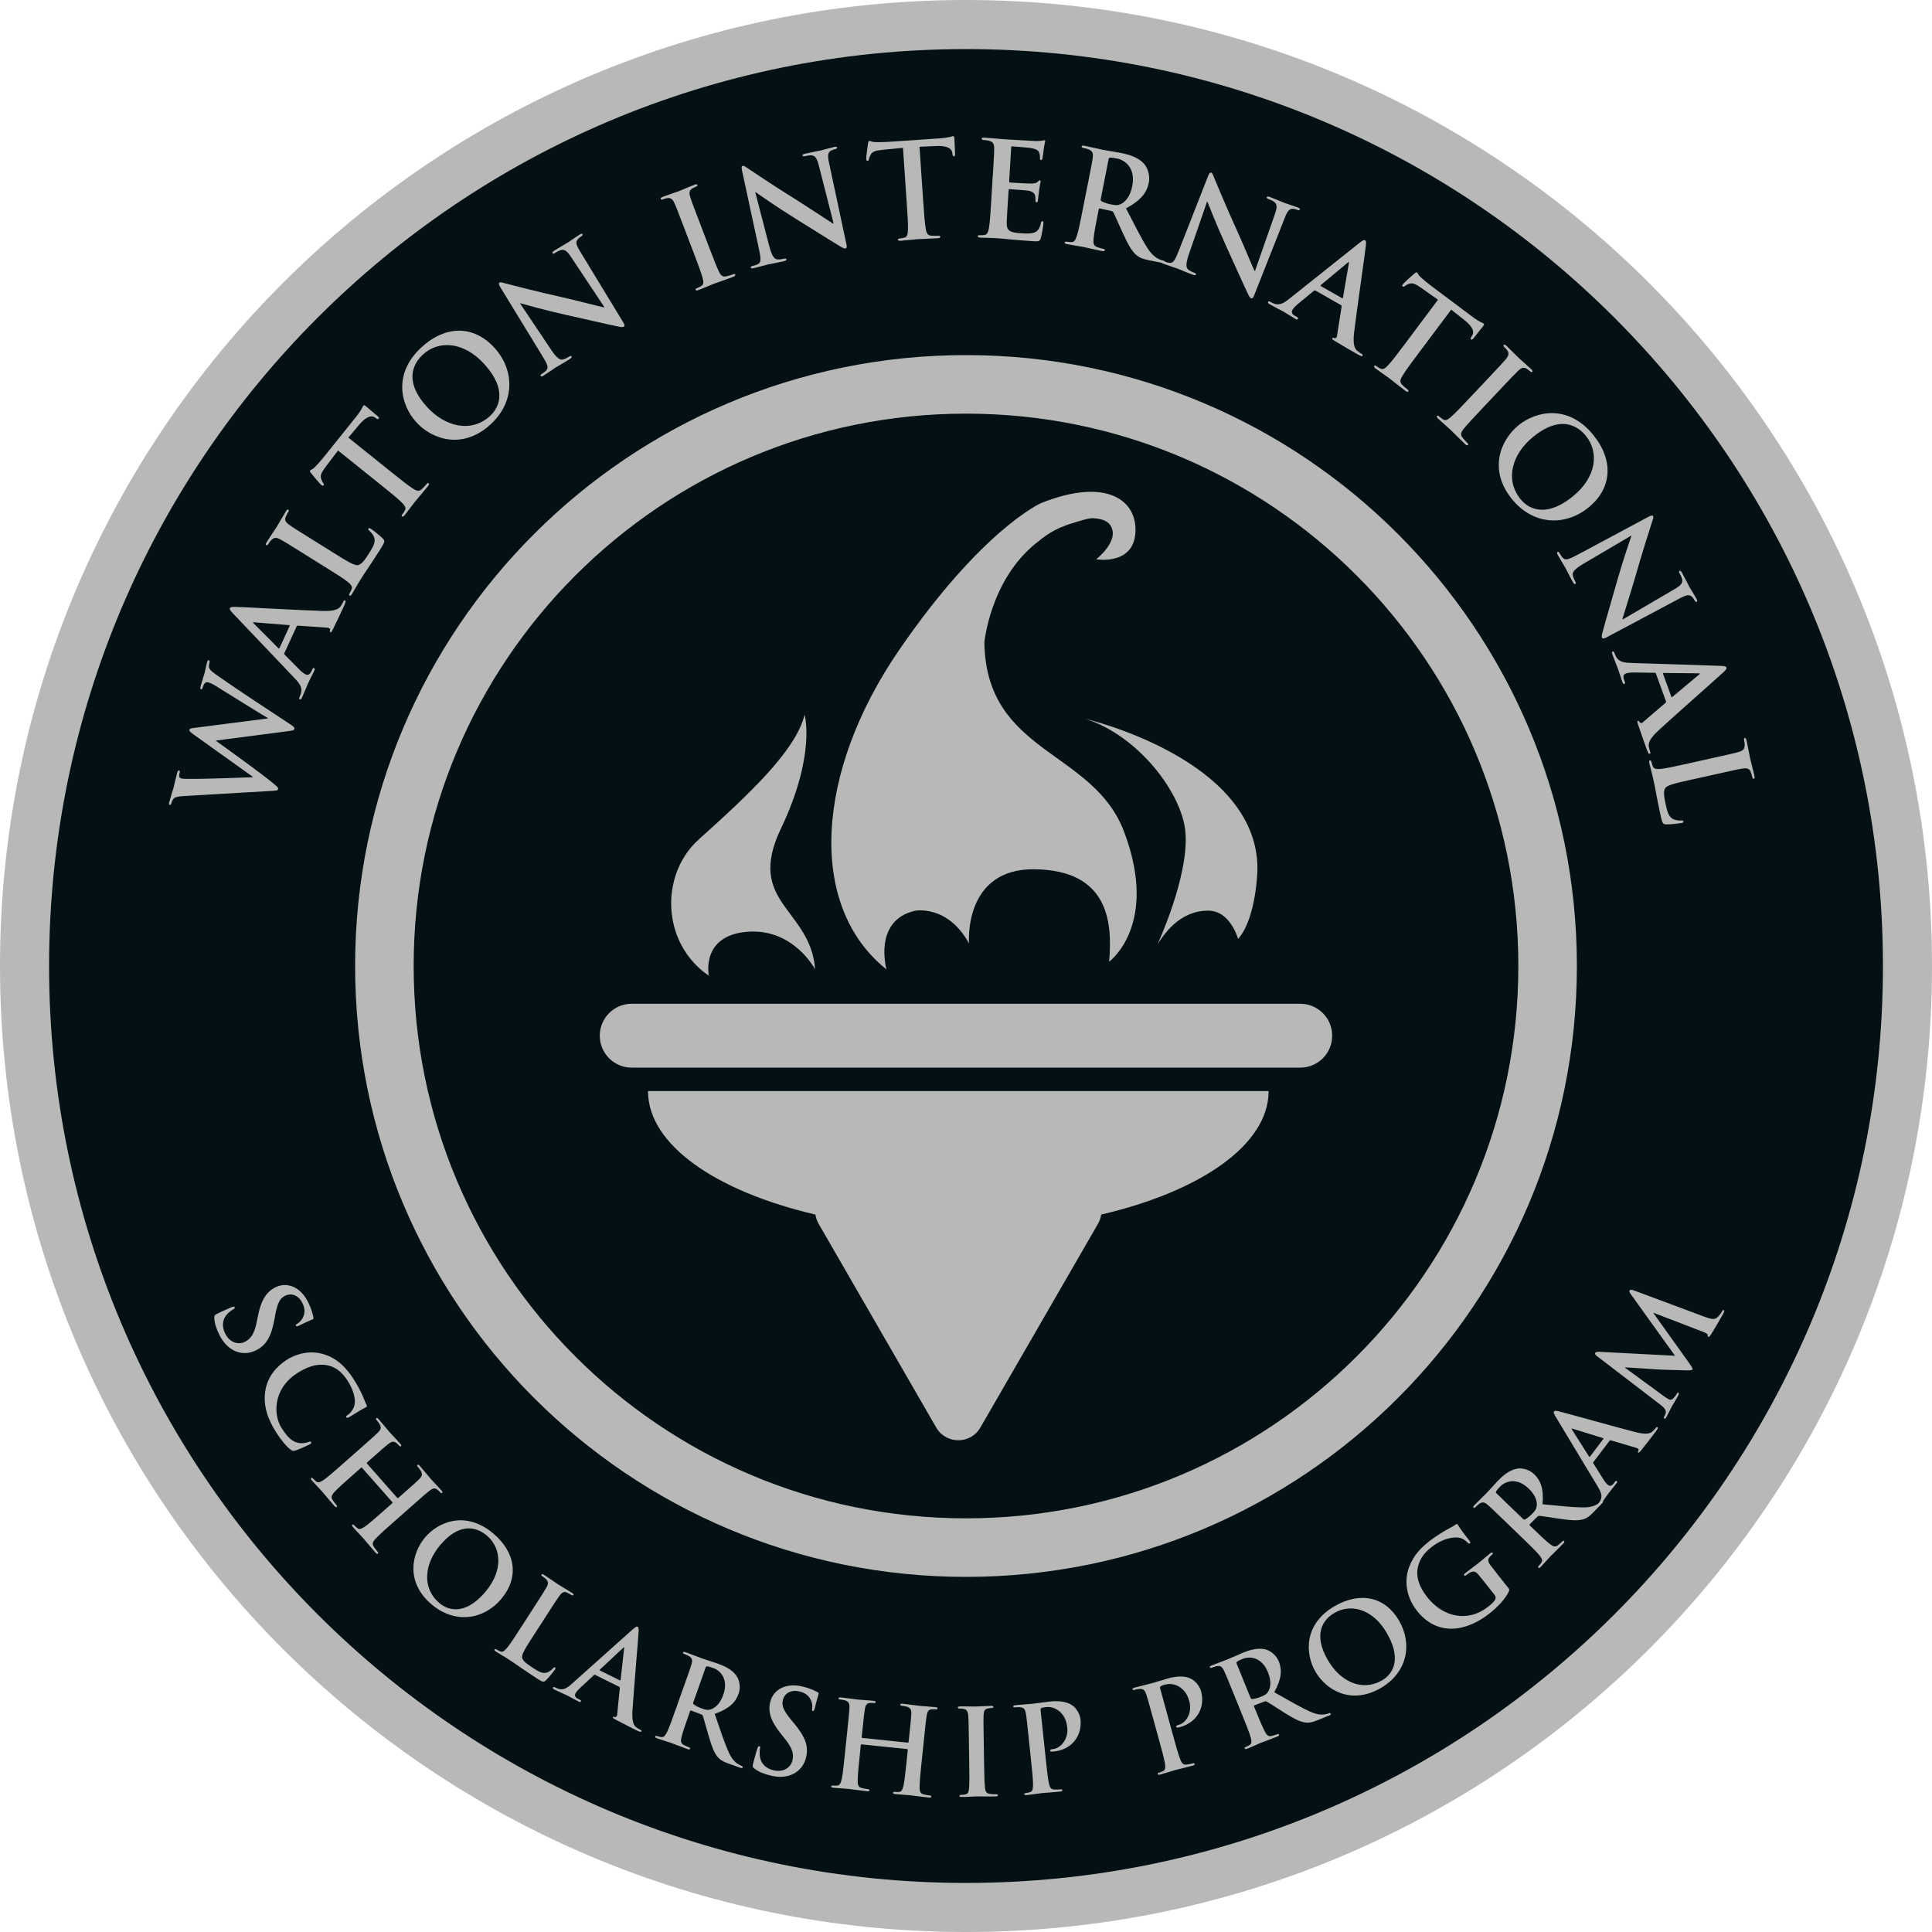
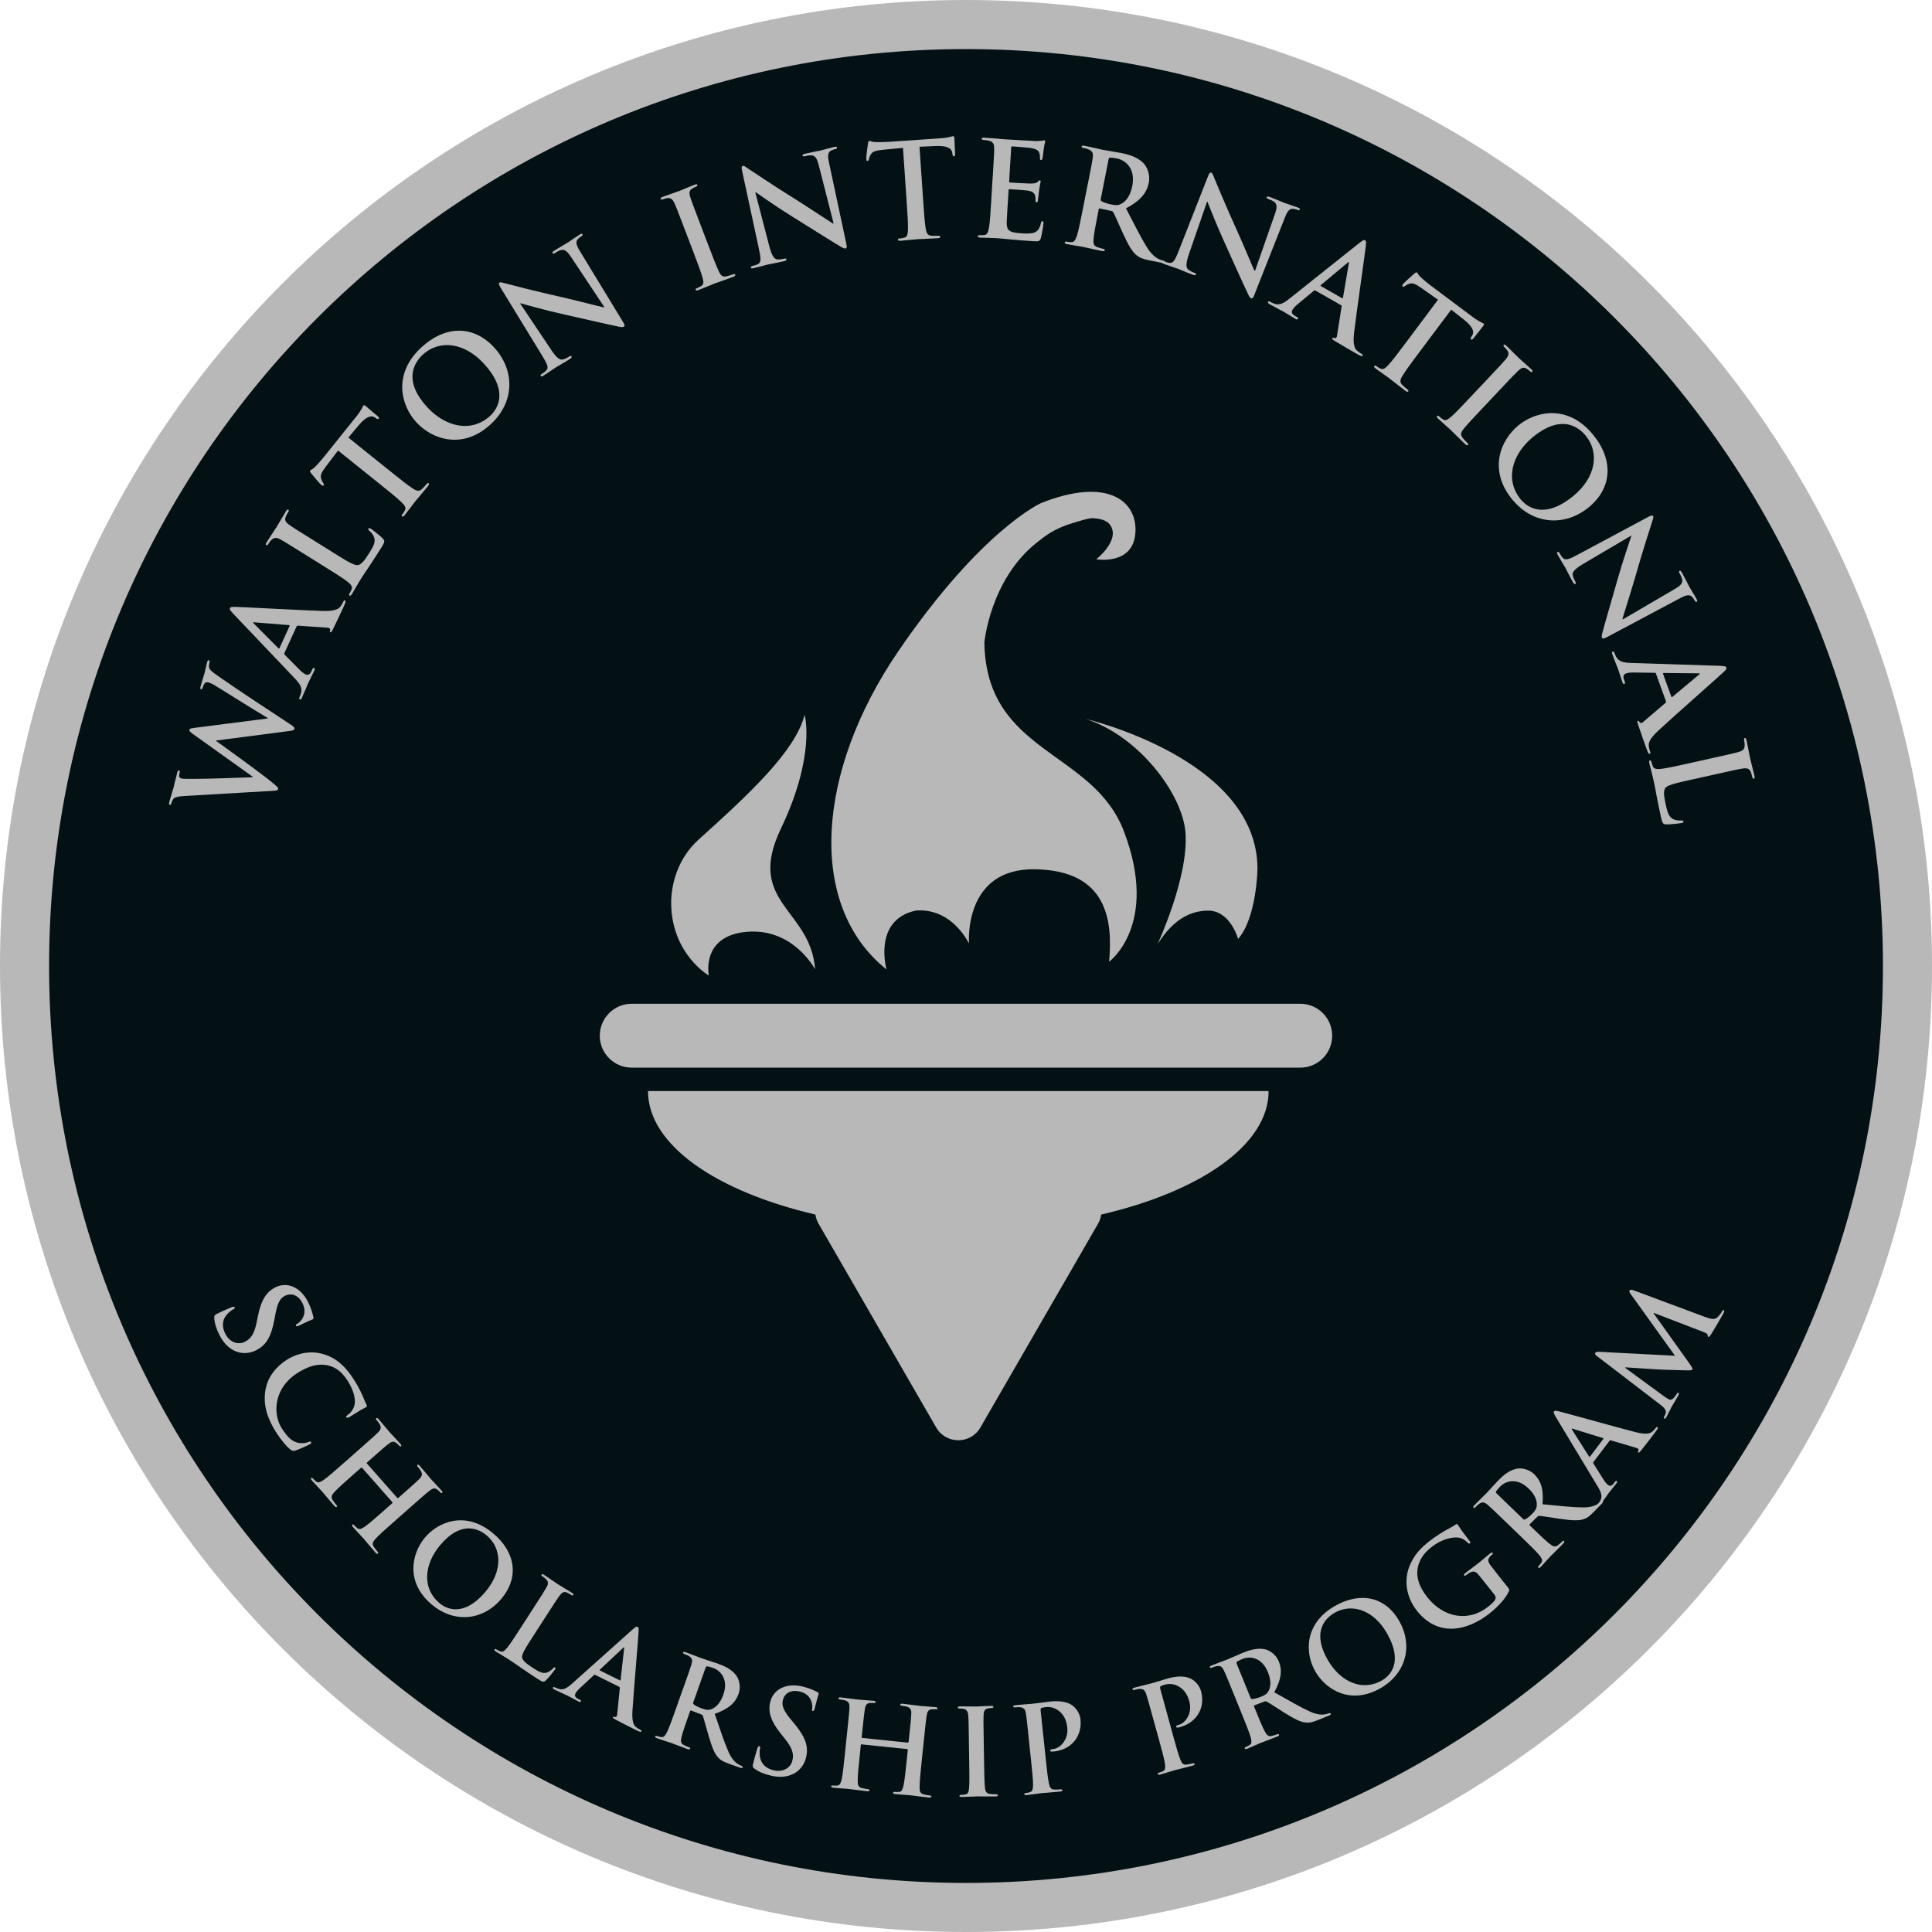
<svg xmlns="http://www.w3.org/2000/svg" width="99" height="99" viewBox="0 0 99 99" fill="none">
  <g clip-path="url(#clip0_694_22118)">
    <path d="M49.5 99C76.838 99 99 76.838 99 49.5C99 22.162 76.838 0 49.5 0C22.162 0 0 22.162 0 49.5C0 76.838 22.162 99 49.5 99Z" fill="#B8B8B8" />
    <path d="M49.5 96.486C75.45 96.486 96.486 75.45 96.486 49.5C96.486 23.551 75.45 2.515 49.5 2.515C23.551 2.515 2.515 23.551 2.515 49.5C2.515 75.45 23.551 96.486 49.5 96.486Z" fill="#031014" />
    <path d="M10.982 67.523C10.977 67.417 10.996 67.385 11.116 67.325C11.418 67.173 11.759 67.031 11.849 66.992C11.935 66.955 12.004 66.942 12.025 66.987C12.05 67.036 12.004 67.067 11.959 67.088C11.887 67.125 11.783 67.204 11.703 67.278C11.357 67.602 11.371 68.001 11.541 68.34C11.789 68.834 12.245 68.908 12.536 68.763C12.806 68.627 13.016 68.419 13.146 67.784L13.217 67.432C13.386 66.591 13.666 66.189 14.111 65.966C14.715 65.663 15.402 65.951 15.784 66.715C15.963 67.072 16.023 67.33 16.057 67.492C16.071 67.547 16.069 67.582 16.03 67.602C15.958 67.638 15.788 67.696 15.36 67.91C15.24 67.971 15.187 67.977 15.165 67.933C15.146 67.894 15.17 67.862 15.236 67.829C15.285 67.804 15.442 67.691 15.527 67.504C15.59 67.37 15.675 67.128 15.496 66.771C15.293 66.365 14.932 66.236 14.603 66.401C14.351 66.528 14.222 66.751 14.104 67.38L14.066 67.592C13.899 68.507 13.638 68.933 13.117 69.194C12.798 69.353 12.358 69.422 11.902 69.156C11.589 68.97 11.386 68.688 11.239 68.396C11.08 68.077 10.993 67.81 10.979 67.522L10.982 67.523Z" fill="#B8B8B8" />
    <path d="M13.587 71.315C13.7 70.522 14.187 70.011 14.686 69.685C15.036 69.457 15.713 69.168 16.488 69.366C17.07 69.514 17.595 69.868 18.096 70.634C18.303 70.953 18.408 71.157 18.532 71.414C18.633 71.626 18.695 71.821 18.781 71.986C18.812 72.046 18.801 72.083 18.77 72.103C18.729 72.13 18.657 72.155 18.47 72.263C18.294 72.363 18.014 72.553 17.905 72.61C17.825 72.655 17.777 72.671 17.746 72.625C17.719 72.584 17.753 72.547 17.825 72.499C17.981 72.39 18.117 72.206 18.167 71.989C18.236 71.702 18.113 71.21 17.803 70.737C17.511 70.29 17.206 70.07 16.852 69.979C16.262 69.828 15.71 70.05 15.211 70.376C13.988 71.176 13.989 72.503 14.44 73.193C14.74 73.65 14.973 73.895 15.344 73.945C15.499 73.969 15.691 73.937 15.798 73.897C15.891 73.858 15.917 73.856 15.944 73.897C15.968 73.933 15.938 73.967 15.898 73.994C15.837 74.034 15.349 74.264 15.141 74.328C15.037 74.36 14.998 74.356 14.904 74.292C14.687 74.14 14.395 73.773 14.181 73.443C13.721 72.739 13.488 72.047 13.588 71.314L13.587 71.315Z" fill="#B8B8B8" />
    <path d="M20.355 76.755C20.368 76.769 20.389 76.775 20.412 76.755L20.508 76.67C21.208 76.052 21.337 75.939 21.476 75.8C21.624 75.652 21.665 75.551 21.564 75.37C21.54 75.325 21.476 75.242 21.419 75.178C21.374 75.128 21.359 75.092 21.392 75.063C21.424 75.034 21.462 75.059 21.518 75.124C21.738 75.373 21.98 75.676 22.09 75.8C22.188 75.91 22.457 76.189 22.615 76.368C22.672 76.432 22.692 76.473 22.659 76.501C22.627 76.529 22.594 76.51 22.545 76.454C22.512 76.418 22.471 76.38 22.413 76.333C22.281 76.229 22.17 76.261 22.001 76.394C21.846 76.514 21.716 76.629 21.017 77.246L20.206 77.961C19.782 78.335 19.419 78.656 19.241 78.853C19.124 78.981 19.047 79.098 19.151 79.252C19.198 79.325 19.279 79.434 19.34 79.503C19.385 79.553 19.391 79.588 19.367 79.609C19.335 79.638 19.289 79.613 19.24 79.559C18.975 79.26 18.733 78.957 18.619 78.828C18.525 78.723 18.256 78.445 18.098 78.264C18.041 78.2 18.026 78.155 18.059 78.126C18.081 78.106 18.111 78.113 18.16 78.168C18.222 78.237 18.279 78.284 18.325 78.317C18.425 78.394 18.547 78.327 18.696 78.227C18.91 78.079 19.273 77.758 19.697 77.384L20.102 77.027C20.121 77.011 20.117 76.99 20.106 76.975L18.554 75.215C18.541 75.201 18.525 75.191 18.501 75.211L18.096 75.568C17.673 75.942 17.309 76.263 17.131 76.461C17.015 76.588 16.938 76.705 17.041 76.859C17.089 76.932 17.169 77.041 17.23 77.11C17.276 77.16 17.282 77.196 17.258 77.216C17.225 77.245 17.179 77.22 17.13 77.165C16.866 76.865 16.624 76.563 16.51 76.434C16.416 76.328 16.146 76.051 15.984 75.867C15.932 75.806 15.917 75.762 15.949 75.734C15.972 75.713 16.002 75.72 16.051 75.775C16.112 75.844 16.17 75.891 16.215 75.924C16.314 75.999 16.437 75.934 16.586 75.834C16.8 75.686 17.164 75.365 17.588 74.992L18.399 74.277C19.098 73.659 19.227 73.546 19.366 73.407C19.514 73.259 19.555 73.158 19.454 72.977C19.43 72.932 19.366 72.849 19.31 72.785C19.265 72.735 19.25 72.699 19.282 72.67C19.315 72.641 19.352 72.666 19.409 72.73C19.628 72.978 19.87 73.282 19.98 73.406C20.078 73.516 20.348 73.794 20.506 73.974C20.562 74.038 20.582 74.079 20.55 74.107C20.517 74.134 20.483 74.115 20.436 74.06C20.403 74.024 20.361 73.986 20.304 73.939C20.171 73.835 20.061 73.867 19.892 74C19.736 74.12 19.607 74.234 18.907 74.852L18.811 74.938C18.788 74.958 18.791 74.98 18.803 74.994L20.355 76.754V76.755Z" fill="#B8B8B8" />
    <path d="M21.774 78.789C22.449 77.983 23.851 77.386 25.265 78.569C26.439 79.55 26.598 80.844 25.695 81.923C24.793 83.002 23.326 83.225 22.129 82.224C20.777 81.093 21.078 79.623 21.774 78.788V78.789ZM24.891 81.546C25.773 80.49 25.713 79.327 24.939 78.68C24.398 78.226 23.528 78.012 22.547 79.186C21.727 80.167 21.619 81.398 22.524 82.153C22.854 82.429 23.751 82.907 24.891 81.546Z" fill="#B8B8B8" />
    <path d="M27.363 83.772C26.937 84.432 26.708 84.788 26.757 84.951C26.794 85.085 26.906 85.208 27.308 85.468C27.581 85.644 27.787 85.769 28.005 85.712C28.11 85.684 28.266 85.581 28.339 85.489C28.374 85.446 28.404 85.421 28.445 85.448C28.482 85.471 28.47 85.5 28.43 85.562C28.394 85.618 28.108 85.983 27.97 86.106C27.866 86.2 27.823 86.209 27.555 86.035C27.183 85.796 26.922 85.612 26.693 85.458C26.467 85.297 26.284 85.173 26.073 85.037C26.017 85 25.903 84.926 25.776 84.852C25.657 84.776 25.517 84.699 25.414 84.633C25.346 84.589 25.322 84.551 25.344 84.515C25.36 84.489 25.392 84.487 25.453 84.528C25.531 84.578 25.6 84.606 25.652 84.627C25.769 84.673 25.868 84.575 25.985 84.439C26.15 84.238 26.413 83.831 26.719 83.356L27.305 82.447C27.811 81.662 27.904 81.518 28 81.346C28.103 81.165 28.116 81.055 27.968 80.909C27.933 80.872 27.875 80.827 27.807 80.783C27.751 80.747 27.726 80.717 27.75 80.681C27.773 80.644 27.816 80.658 27.892 80.708C28.136 80.865 28.45 81.089 28.589 81.18C28.713 81.26 29.099 81.487 29.301 81.616C29.374 81.662 29.403 81.696 29.38 81.732C29.356 81.769 29.319 81.759 29.257 81.719C29.201 81.682 29.114 81.635 29.046 81.605C28.889 81.54 28.791 81.602 28.665 81.776C28.548 81.934 28.454 82.079 27.949 82.864L27.363 83.773V83.772Z" fill="#B8B8B8" />
    <path d="M30.499 85.821C30.471 85.808 30.455 85.814 30.427 85.841L29.739 86.481C29.616 86.591 29.522 86.709 29.489 86.775C29.441 86.874 29.454 86.971 29.625 87.055L29.708 87.096C29.774 87.129 29.784 87.147 29.768 87.181C29.747 87.225 29.708 87.22 29.648 87.19C29.472 87.102 29.243 86.968 29.072 86.884C29.012 86.854 28.701 86.72 28.415 86.578C28.344 86.543 28.316 86.516 28.338 86.472C28.354 86.439 28.381 86.439 28.425 86.461C28.476 86.486 28.554 86.518 28.601 86.534C28.87 86.627 29.067 86.492 29.314 86.271L32.41 83.502C32.556 83.376 32.618 83.332 32.673 83.359C32.722 83.385 32.731 83.45 32.724 83.604C32.706 83.972 32.472 86.654 32.408 87.664C32.371 88.263 32.492 88.418 32.594 88.504C32.668 88.561 32.749 88.608 32.815 88.64C32.859 88.662 32.884 88.682 32.865 88.719C32.844 88.763 32.789 88.749 32.584 88.649C32.386 88.55 31.985 88.351 31.55 88.121C31.454 88.066 31.389 88.034 31.407 87.996C31.424 87.963 31.451 87.963 31.509 87.985C31.553 87.992 31.615 87.962 31.622 87.883L31.761 86.498C31.763 86.466 31.752 86.445 31.724 86.433L30.497 85.824L30.499 85.821ZM31.757 86.103C31.785 86.117 31.798 86.103 31.801 86.085L31.98 84.48C31.985 84.455 31.994 84.425 31.978 84.417C31.961 84.41 31.936 84.431 31.92 84.45L30.742 85.552C30.726 85.571 30.723 85.591 30.744 85.601L31.757 86.103Z" fill="#B8B8B8" />
    <path d="M35.01 86.51C35.322 85.631 35.379 85.469 35.434 85.278C35.491 85.078 35.479 84.969 35.302 84.86C35.259 84.832 35.163 84.791 35.083 84.762C35.019 84.739 34.989 84.716 35.002 84.675C35.016 84.635 35.061 84.638 35.148 84.669C35.455 84.778 35.813 84.925 35.935 84.968C36.132 85.038 36.578 85.176 36.757 85.238C37.122 85.367 37.498 85.539 37.734 85.865C37.857 86.033 37.984 86.41 37.847 86.798C37.695 87.226 37.377 87.556 36.623 87.824C36.909 88.655 37.126 89.312 37.34 89.792C37.546 90.243 37.769 90.368 37.849 90.415C37.909 90.449 37.958 90.474 38.005 90.49C38.051 90.507 38.067 90.532 38.057 90.562C38.041 90.608 37.996 90.606 37.927 90.581L37.377 90.386C37.052 90.271 36.918 90.191 36.796 90.057C36.594 89.835 36.47 89.485 36.305 88.925C36.186 88.525 36.059 88.036 36.014 87.923C35.998 87.878 35.965 87.861 35.924 87.846L35.424 87.655C35.395 87.645 35.373 87.65 35.361 87.685L35.332 87.766C35.142 88.305 34.98 88.762 34.922 89.016C34.88 89.191 34.87 89.33 35.035 89.415C35.118 89.457 35.241 89.514 35.311 89.539C35.357 89.555 35.373 89.58 35.363 89.61C35.35 89.65 35.302 89.654 35.227 89.627C34.891 89.508 34.468 89.338 34.382 89.308C34.272 89.269 33.901 89.158 33.67 89.075C33.595 89.049 33.56 89.017 33.575 88.976C33.585 88.947 33.615 88.939 33.684 88.962C33.77 88.994 33.844 89.006 33.901 89.013C34.025 89.03 34.099 88.913 34.181 88.753C34.297 88.52 34.458 88.062 34.646 87.53L35.007 86.51H35.01ZM35.531 87.21C35.509 87.274 35.513 87.302 35.546 87.333C35.654 87.417 35.821 87.496 35.966 87.547C36.198 87.629 36.281 87.632 36.413 87.595C36.632 87.528 36.894 87.322 37.062 86.848C37.353 86.025 36.893 85.596 36.552 85.474C36.406 85.422 36.301 85.391 36.237 85.389C36.192 85.386 36.173 85.405 36.157 85.451L35.534 87.211L35.531 87.21Z" fill="#B8B8B8" />
    <path d="M38.652 90.621C38.567 90.557 38.556 90.522 38.587 90.392C38.665 90.063 38.773 89.71 38.802 89.616C38.829 89.528 38.862 89.465 38.909 89.477C38.963 89.489 38.957 89.544 38.946 89.592C38.927 89.67 38.922 89.801 38.928 89.909C38.956 90.383 39.27 90.627 39.641 90.714C40.179 90.84 40.529 90.537 40.603 90.221C40.672 89.928 40.647 89.632 40.242 89.127L40.017 88.847C39.481 88.178 39.352 87.707 39.466 87.223C39.62 86.565 40.282 86.222 41.113 86.418C41.502 86.51 41.739 86.629 41.884 86.706C41.935 86.731 41.96 86.757 41.95 86.798C41.932 86.876 41.868 87.043 41.757 87.51C41.726 87.641 41.697 87.685 41.65 87.674C41.608 87.664 41.598 87.624 41.616 87.552C41.628 87.499 41.642 87.307 41.553 87.121C41.49 86.987 41.359 86.766 40.97 86.675C40.528 86.571 40.198 86.765 40.114 87.124C40.049 87.398 40.138 87.64 40.545 88.134L40.683 88.299C41.279 89.014 41.439 89.487 41.305 90.054C41.223 90.402 40.995 90.783 40.499 90.963C40.155 91.085 39.807 91.06 39.491 90.984C39.144 90.903 38.886 90.798 38.655 90.624L38.652 90.621Z" fill="#B8B8B8" />
    <path d="M46.519 89.293C46.538 89.294 46.557 89.284 46.56 89.254L46.574 89.126C46.671 88.198 46.688 88.027 46.696 87.83C46.705 87.621 46.666 87.518 46.469 87.454C46.421 87.437 46.319 87.421 46.232 87.412C46.164 87.404 46.129 87.389 46.134 87.347C46.139 87.304 46.183 87.296 46.269 87.305C46.598 87.339 46.982 87.398 47.146 87.414C47.293 87.429 47.679 87.451 47.918 87.476C48.003 87.484 48.045 87.501 48.041 87.543C48.036 87.586 47.998 87.595 47.926 87.587C47.877 87.582 47.822 87.582 47.746 87.587C47.578 87.601 47.518 87.7 47.484 87.912C47.452 88.106 47.434 88.277 47.338 89.205L47.226 90.281C47.169 90.843 47.118 91.325 47.122 91.592C47.122 91.765 47.146 91.903 47.326 91.947C47.41 91.968 47.543 91.994 47.635 92.003C47.702 92.01 47.73 92.032 47.727 92.062C47.722 92.105 47.672 92.118 47.598 92.111C47.201 92.07 46.819 92.012 46.647 91.994C46.507 91.979 46.119 91.958 45.881 91.934C45.796 91.925 45.755 91.903 45.76 91.86C45.763 91.83 45.79 91.814 45.862 91.822C45.954 91.832 46.029 91.826 46.084 91.82C46.209 91.809 46.253 91.677 46.296 91.503C46.354 91.25 46.403 90.767 46.462 90.204L46.517 89.667C46.519 89.642 46.502 89.628 46.484 89.627L44.15 89.386C44.131 89.383 44.112 89.388 44.11 89.418L44.055 89.956C43.997 90.518 43.947 91 43.951 91.267C43.951 91.44 43.975 91.578 44.155 91.622C44.239 91.644 44.372 91.67 44.465 91.679C44.532 91.686 44.56 91.707 44.557 91.737C44.552 91.78 44.502 91.794 44.43 91.786C44.032 91.745 43.65 91.687 43.478 91.67C43.338 91.655 42.95 91.633 42.706 91.608C42.627 91.6 42.586 91.577 42.591 91.534C42.593 91.504 42.62 91.488 42.694 91.496C42.785 91.506 42.86 91.501 42.917 91.494C43.041 91.483 43.086 91.351 43.129 91.177C43.186 90.924 43.235 90.441 43.294 89.879L43.406 88.803C43.501 87.874 43.52 87.704 43.527 87.507C43.536 87.298 43.497 87.195 43.3 87.131C43.253 87.113 43.15 87.097 43.063 87.088C42.996 87.082 42.961 87.066 42.965 87.023C42.971 86.981 43.014 86.973 43.1 86.982C43.429 87.016 43.813 87.075 43.977 87.091C44.124 87.106 44.51 87.127 44.749 87.152C44.834 87.161 44.876 87.177 44.872 87.22C44.867 87.263 44.83 87.271 44.757 87.264C44.708 87.259 44.653 87.259 44.578 87.264C44.41 87.278 44.349 87.377 44.316 87.588C44.283 87.783 44.265 87.953 44.169 88.882L44.155 89.01C44.151 89.04 44.169 89.055 44.188 89.056L46.522 89.297L46.519 89.293Z" fill="#B8B8B8" />
    <path d="M49.649 89.216C49.634 88.282 49.632 88.11 49.615 87.913C49.6 87.705 49.536 87.601 49.401 87.572C49.333 87.555 49.253 87.55 49.179 87.551C49.118 87.551 49.08 87.541 49.08 87.491C49.08 87.454 49.129 87.441 49.227 87.439C49.46 87.436 49.847 87.448 50.025 87.445C50.178 87.442 50.54 87.418 50.773 87.413C50.854 87.412 50.903 87.423 50.904 87.461C50.904 87.51 50.867 87.522 50.806 87.523C50.745 87.523 50.696 87.531 50.622 87.545C50.456 87.579 50.409 87.684 50.4 87.898C50.391 88.095 50.394 88.267 50.409 89.201L50.426 90.281C50.436 90.876 50.444 91.362 50.473 91.626C50.494 91.792 50.539 91.902 50.723 91.923C50.81 91.934 50.945 91.945 51.037 91.943C51.105 91.943 51.136 91.96 51.136 91.991C51.136 92.034 51.088 92.054 51.02 92.054C50.616 92.06 50.228 92.049 50.062 92.051C49.92 92.054 49.534 92.077 49.288 92.082C49.208 92.082 49.165 92.066 49.164 92.023C49.164 91.993 49.188 91.975 49.262 91.973C49.353 91.972 49.427 91.958 49.482 91.946C49.605 91.919 49.64 91.814 49.655 91.636C49.682 91.378 49.674 90.893 49.664 90.296L49.647 89.216H49.649Z" fill="#B8B8B8" />
    <path d="M52.718 89.097C52.62 88.168 52.602 87.997 52.568 87.803C52.535 87.596 52.476 87.505 52.269 87.482C52.219 87.475 52.115 87.48 52.028 87.488C51.961 87.496 51.923 87.487 51.918 87.445C51.913 87.402 51.954 87.386 52.047 87.376C52.37 87.342 52.758 87.319 52.928 87.302C53.179 87.275 53.531 87.219 53.812 87.189C54.575 87.109 54.877 87.335 54.985 87.417C55.133 87.531 55.334 87.788 55.367 88.111C55.459 88.979 54.889 89.657 54.021 89.748C53.991 89.752 53.923 89.758 53.892 89.756C53.861 89.753 53.818 89.751 53.813 89.708C53.808 89.659 53.848 89.637 53.977 89.623C54.32 89.587 54.756 89.152 54.689 88.529C54.668 88.327 54.607 87.92 54.232 87.65C53.991 87.472 53.737 87.462 53.596 87.476C53.505 87.486 53.413 87.501 53.361 87.526C53.332 87.541 53.317 87.58 53.324 87.648L53.583 90.092C53.641 90.653 53.693 91.136 53.751 91.395C53.787 91.565 53.838 91.695 54.024 91.7C54.11 91.704 54.246 91.7 54.338 91.691C54.406 91.684 54.437 91.699 54.441 91.73C54.446 91.773 54.398 91.797 54.331 91.803C53.927 91.846 53.541 91.868 53.382 91.884C53.242 91.899 52.858 91.958 52.614 91.983C52.535 91.992 52.489 91.978 52.484 91.936C52.481 91.906 52.503 91.884 52.577 91.877C52.669 91.867 52.741 91.847 52.794 91.829C52.913 91.792 52.929 91.654 52.936 91.474C52.94 91.215 52.888 90.732 52.829 90.17L52.715 89.094L52.718 89.097Z" fill="#B8B8B8" />
    <path d="M59.089 88.063C58.842 87.163 58.796 86.997 58.732 86.811C58.664 86.613 58.592 86.531 58.385 86.544C58.334 86.544 58.232 86.566 58.149 86.59C58.084 86.608 58.045 86.606 58.034 86.564C58.022 86.522 58.06 86.499 58.149 86.475C58.462 86.388 58.841 86.304 59.006 86.258C59.25 86.191 59.588 86.079 59.86 86.003C60.601 85.8 60.935 85.976 61.055 86.038C61.219 86.127 61.458 86.348 61.545 86.662C61.775 87.502 61.323 88.263 60.482 88.495C60.452 88.504 60.386 88.522 60.356 88.524C60.325 88.527 60.282 88.532 60.271 88.49C60.259 88.443 60.295 88.414 60.419 88.38C60.751 88.288 61.11 87.788 60.944 87.184C60.89 86.989 60.764 86.597 60.35 86.392C60.083 86.255 59.831 86.287 59.695 86.324C59.606 86.348 59.519 86.379 59.47 86.412C59.444 86.432 59.436 86.472 59.454 86.537L60.104 88.906C60.254 89.452 60.383 89.919 60.483 90.165C60.546 90.325 60.617 90.447 60.801 90.421C60.888 90.409 61.021 90.386 61.11 90.362C61.175 90.344 61.209 90.353 61.218 90.383C61.229 90.424 61.186 90.456 61.121 90.473C60.73 90.581 60.353 90.665 60.198 90.708C60.062 90.745 59.694 90.866 59.458 90.931C59.381 90.952 59.335 90.946 59.324 90.904C59.315 90.874 59.334 90.851 59.405 90.831C59.494 90.807 59.562 90.775 59.612 90.748C59.723 90.691 59.717 90.553 59.695 90.376C59.656 90.119 59.528 89.651 59.377 89.106L59.09 88.064L59.089 88.063Z" fill="#B8B8B8" />
    <path d="M63.219 86.804C62.868 85.939 62.803 85.78 62.718 85.602C62.628 85.412 62.545 85.341 62.342 85.377C62.292 85.385 62.193 85.419 62.112 85.45C62.05 85.475 62.011 85.478 61.995 85.439C61.978 85.399 62.013 85.371 62.099 85.337C62.401 85.214 62.766 85.087 62.885 85.038C63.078 84.959 63.504 84.767 63.679 84.694C64.038 84.549 64.433 84.428 64.826 84.514C65.029 84.558 65.375 84.754 65.529 85.137C65.7 85.558 65.681 86.017 65.296 86.716C66.061 87.147 66.66 87.495 67.139 87.711C67.591 87.912 67.841 87.857 67.934 87.839C68.001 87.825 68.054 87.81 68.1 87.792C68.147 87.773 68.175 87.782 68.187 87.809C68.206 87.854 68.171 87.882 68.102 87.909L67.561 88.129C67.243 88.258 67.089 88.288 66.908 88.268C66.61 88.237 66.285 88.057 65.789 87.748C65.434 87.527 65.016 87.246 64.906 87.191C64.864 87.169 64.828 87.176 64.787 87.192L64.287 87.382C64.258 87.393 64.246 87.412 64.261 87.446L64.293 87.526C64.508 88.055 64.691 88.505 64.816 88.732C64.9 88.89 64.985 89.001 65.165 88.955C65.255 88.931 65.384 88.892 65.453 88.865C65.498 88.846 65.528 88.855 65.539 88.882C65.556 88.922 65.523 88.955 65.449 88.985C65.12 89.119 64.691 89.273 64.606 89.307C64.498 89.351 64.146 89.514 63.919 89.605C63.845 89.635 63.798 89.634 63.782 89.594C63.771 89.565 63.786 89.539 63.855 89.511C63.94 89.476 64.004 89.437 64.05 89.406C64.154 89.337 64.133 89.201 64.088 89.026C64.019 88.776 63.837 88.327 63.624 87.803L63.218 86.801L63.219 86.804ZM64.073 86.981C64.098 87.043 64.119 87.061 64.166 87.062C64.301 87.053 64.479 87.001 64.621 86.943C64.849 86.85 64.913 86.798 64.985 86.682C65.106 86.488 65.163 86.16 64.974 85.692C64.646 84.883 64.016 84.867 63.681 85.004C63.539 85.061 63.439 85.109 63.389 85.149C63.353 85.177 63.351 85.204 63.37 85.249L64.072 86.979L64.073 86.981Z" fill="#B8B8B8" />
    <path d="M67.401 85.652C66.876 84.742 66.799 83.219 68.396 82.299C69.721 81.536 70.991 81.832 71.693 83.05C72.396 84.268 72.099 85.722 70.748 86.502C69.221 87.382 67.944 86.595 67.401 85.652ZM71.061 83.677C70.374 82.485 69.261 82.141 68.389 82.644C67.777 82.996 67.276 83.739 68.04 85.064C68.678 86.171 69.796 86.696 70.818 86.107C71.19 85.893 71.949 85.215 71.061 83.677Z" fill="#B8B8B8" />
    <path d="M77.247 81.312C77.35 81.442 77.352 81.455 77.322 81.535C77.139 81.946 76.709 82.373 76.333 82.671C75.154 83.606 73.666 83.875 72.613 82.546C72.002 81.777 71.975 80.921 72.203 80.308C72.444 79.662 72.846 79.289 73.25 78.969C73.582 78.706 74.051 78.427 74.163 78.371C74.28 78.31 74.472 78.206 74.586 78.123C74.647 78.082 74.672 78.094 74.699 78.127C74.74 78.179 74.814 78.341 75.29 78.943C75.352 79.019 75.356 79.055 75.318 79.085C75.284 79.112 75.255 79.096 75.22 79.061C75.119 78.961 74.972 78.826 74.74 78.791C74.473 78.751 73.913 78.835 73.369 79.266C73.104 79.475 72.768 79.774 72.652 80.32C72.561 80.76 72.674 81.259 73.143 81.851C73.963 82.886 75.238 83.138 76.253 82.333C76.378 82.234 76.546 82.1 76.62 81.956C76.665 81.865 76.635 81.787 76.57 81.705L76.212 81.253C76.021 81.012 75.876 80.829 75.757 80.689C75.623 80.528 75.517 80.486 75.332 80.578C75.285 80.6 75.2 80.66 75.132 80.713C75.088 80.746 75.052 80.76 75.03 80.731C74.999 80.692 75.025 80.656 75.092 80.603C75.343 80.406 75.658 80.179 75.802 80.064C75.951 79.947 76.194 79.73 76.353 79.603C76.416 79.553 76.457 79.537 76.487 79.576C76.51 79.605 76.489 79.637 76.455 79.663C76.416 79.694 76.386 79.726 76.336 79.781C76.225 79.908 76.242 80.028 76.371 80.201C76.481 80.349 76.633 80.542 76.823 80.783L77.243 81.312H77.247Z" fill="#B8B8B8" />
    <path d="M77.179 78.007C76.507 77.359 76.383 77.24 76.233 77.112C76.074 76.975 75.97 76.943 75.798 77.059C75.755 77.086 75.678 77.157 75.619 77.219C75.572 77.268 75.537 77.285 75.506 77.255C75.475 77.225 75.496 77.186 75.56 77.12C75.785 76.885 76.067 76.62 76.158 76.527C76.303 76.376 76.614 76.028 76.746 75.89C77.014 75.612 77.326 75.341 77.72 75.26C77.923 75.217 78.319 75.257 78.616 75.543C78.943 75.859 79.112 76.285 79.043 77.082C79.918 77.166 80.605 77.24 81.132 77.244C81.627 77.244 81.832 77.092 81.91 77.038C81.966 76.998 82.009 76.963 82.043 76.927C82.077 76.89 82.107 76.886 82.129 76.908C82.165 76.942 82.143 76.982 82.093 77.034L81.688 77.454C81.449 77.703 81.321 77.791 81.148 77.847C80.863 77.938 80.494 77.907 79.913 77.825C79.5 77.768 79.003 77.681 78.88 77.675C78.833 77.671 78.803 77.694 78.772 77.725L78.393 78.101C78.371 78.124 78.368 78.145 78.393 78.17L78.454 78.23C78.865 78.626 79.215 78.964 79.422 79.12C79.562 79.231 79.685 79.298 79.832 79.183C79.904 79.125 80.007 79.036 80.059 78.984C80.093 78.948 80.123 78.944 80.145 78.965C80.176 78.995 80.159 79.039 80.104 79.096C79.857 79.353 79.527 79.667 79.463 79.733C79.382 79.817 79.127 80.108 78.957 80.286C78.902 80.344 78.858 80.361 78.828 80.332C78.805 80.311 78.809 80.281 78.86 80.227C78.924 80.161 78.967 80.099 78.996 80.05C79.063 79.945 78.987 79.829 78.877 79.688C78.712 79.486 78.363 79.15 77.957 78.758L77.178 78.007H77.179ZM78.032 77.822C78.081 77.868 78.107 77.877 78.15 77.858C78.27 77.795 78.412 77.675 78.518 77.565C78.689 77.388 78.726 77.313 78.745 77.179C78.775 76.952 78.696 76.628 78.333 76.279C77.705 75.673 77.123 75.914 76.871 76.175C76.764 76.285 76.692 76.369 76.663 76.427C76.642 76.467 76.652 76.492 76.687 76.525L78.031 77.822H78.032Z" fill="#B8B8B8" />
    <path d="M81.645 74.922C81.627 74.948 81.629 74.964 81.652 74.996L82.152 75.791C82.237 75.933 82.336 76.047 82.395 76.091C82.483 76.157 82.581 76.162 82.695 76.009L82.75 75.935C82.795 75.876 82.815 75.869 82.845 75.891C82.884 75.921 82.871 75.958 82.831 76.012C82.712 76.168 82.538 76.368 82.424 76.519C82.382 76.573 82.195 76.854 82.001 77.109C81.954 77.172 81.921 77.194 81.882 77.165C81.854 77.142 81.859 77.116 81.887 77.076C81.921 77.032 81.968 76.959 81.993 76.917C82.134 76.67 82.038 76.45 81.867 76.167L79.723 72.61C79.625 72.443 79.594 72.373 79.631 72.324C79.665 72.28 79.73 72.284 79.881 72.32C80.239 72.407 82.83 73.135 83.811 73.386C84.393 73.534 84.569 73.443 84.671 73.359C84.742 73.297 84.802 73.228 84.847 73.169C84.877 73.13 84.9 73.109 84.935 73.135C84.974 73.165 84.95 73.216 84.813 73.397C84.68 73.574 84.409 73.931 84.102 74.314C84.031 74.398 83.986 74.457 83.952 74.432C83.923 74.41 83.928 74.383 83.959 74.331C83.976 74.289 83.957 74.222 83.88 74.202L82.546 73.808C82.514 73.799 82.493 73.807 82.474 73.831L81.648 74.922H81.645ZM82.157 73.738C82.176 73.713 82.164 73.698 82.146 73.692L80.603 73.216C80.579 73.206 80.551 73.193 80.54 73.208C80.529 73.223 80.546 73.25 80.561 73.27L81.425 74.633C81.441 74.653 81.459 74.659 81.474 74.639L82.156 73.738H82.157Z" fill="#B8B8B8" />
    <path d="M81.831 69.493C81.749 69.427 81.719 69.368 81.742 69.326C81.766 69.283 81.81 69.265 81.989 69.272L85.832 69.472L83.566 66.318C83.503 66.228 83.476 66.178 83.502 66.129C83.528 66.08 83.6 66.078 83.723 66.124L87.318 67.464C87.684 67.602 87.869 67.635 88.006 67.499C88.14 67.37 88.205 67.265 88.243 67.196C88.269 67.147 88.296 67.113 88.328 67.131C88.371 67.154 88.352 67.227 88.311 67.304C88.237 67.438 87.812 68.172 87.677 68.378C87.599 68.496 87.565 68.519 87.532 68.501C87.506 68.486 87.501 68.456 87.506 68.409C87.513 68.372 87.452 68.316 87.289 68.255L84.744 67.275L84.733 67.296L86.531 69.813C86.715 70.076 86.749 70.13 86.722 70.178C86.696 70.227 86.558 70.221 86.35 70.218C86.032 70.21 84.975 70.183 84.788 70.164C84.649 70.15 83.793 70.1 83.285 70.066L83.274 70.088L85.262 71.545C85.352 71.609 85.42 71.653 85.507 71.701C85.609 71.757 85.696 71.713 85.767 71.634C85.842 71.549 85.889 71.477 85.919 71.424C85.943 71.381 85.974 71.349 86 71.364C86.049 71.39 86.033 71.445 85.989 71.525C85.865 71.751 85.716 71.984 85.662 72.082C85.606 72.185 85.48 72.452 85.385 72.623C85.355 72.677 85.321 72.715 85.272 72.687C85.246 72.672 85.252 72.635 85.282 72.581C85.306 72.538 85.326 72.501 85.355 72.41C85.405 72.242 85.219 72.083 85.052 71.957L81.836 69.493H81.831Z" fill="#B8B8B8" />
    <path d="M9.443 40.791C9.179 40.804 9.004 40.834 8.914 40.908C8.848 40.967 8.799 41.094 8.784 41.153C8.767 41.219 8.749 41.256 8.698 41.242C8.652 41.23 8.653 41.175 8.678 41.083C8.769 40.743 8.887 40.389 8.902 40.331C8.917 40.273 8.976 39.98 9.079 39.6C9.104 39.509 9.135 39.469 9.176 39.479C9.228 39.492 9.221 39.546 9.202 39.613C9.188 39.666 9.171 39.731 9.184 39.783C9.194 39.85 9.237 39.875 9.308 39.894C9.394 39.916 9.633 39.911 9.949 39.912C10.41 39.917 12.554 39.846 12.952 39.827L12.957 39.807L9.896 37.619C9.731 37.503 9.691 37.444 9.706 37.392C9.726 37.32 9.832 37.314 10.064 37.285L13.718 36.815L13.723 36.795C13.317 36.559 11.734 35.57 11.031 35.134C10.893 35.048 10.761 34.991 10.67 34.966C10.566 34.937 10.458 34.972 10.389 35.227C10.371 35.292 10.339 35.332 10.3 35.322C10.255 35.31 10.255 35.255 10.282 35.157C10.376 34.811 10.47 34.541 10.485 34.482C10.498 34.437 10.554 34.15 10.612 33.935C10.632 33.863 10.657 33.821 10.696 33.831C10.741 33.843 10.752 33.881 10.736 33.94C10.719 34.005 10.7 34.099 10.707 34.176C10.724 34.349 10.966 34.492 11.301 34.729C12.043 35.252 13.935 36.501 14.829 37.086C15.038 37.22 15.107 37.274 15.084 37.358C15.067 37.423 14.978 37.442 14.71 37.473L11.068 37.947L11.065 37.959C11.364 38.174 13.442 39.668 13.968 40.112C14.202 40.309 14.271 40.362 14.25 40.44C14.232 40.505 14.153 40.513 13.968 40.525L9.444 40.789L9.443 40.791Z" fill="#B8B8B8" />
    <path d="M14.57 33.477C14.557 33.508 14.563 33.526 14.594 33.555L15.321 34.29C15.447 34.422 15.581 34.521 15.655 34.555C15.765 34.606 15.87 34.587 15.958 34.396L16.001 34.303C16.034 34.229 16.056 34.217 16.092 34.233C16.141 34.255 16.137 34.298 16.106 34.366C16.016 34.562 15.877 34.818 15.789 35.01C15.757 35.078 15.621 35.425 15.474 35.745C15.438 35.825 15.408 35.856 15.359 35.834C15.322 35.816 15.321 35.786 15.344 35.737C15.369 35.682 15.403 35.593 15.419 35.54C15.512 35.241 15.356 35.028 15.106 34.763L11.949 31.446C11.805 31.291 11.754 31.223 11.783 31.162C11.808 31.107 11.88 31.095 12.05 31.098C12.456 31.105 15.418 31.272 16.533 31.307C17.194 31.327 17.362 31.188 17.452 31.073C17.512 30.989 17.561 30.9 17.595 30.826C17.618 30.777 17.638 30.748 17.68 30.768C17.729 30.791 17.717 30.852 17.613 31.079C17.511 31.301 17.305 31.75 17.067 32.236C17.01 32.344 16.977 32.418 16.933 32.398C16.897 32.381 16.896 32.35 16.917 32.286C16.924 32.237 16.889 32.17 16.8 32.166L15.27 32.06C15.233 32.059 15.212 32.072 15.198 32.102L14.569 33.474L14.57 33.477ZM14.839 32.081C14.852 32.049 14.837 32.035 14.816 32.033L13.042 31.89C13.015 31.885 12.981 31.878 12.973 31.895C12.965 31.914 12.99 31.94 13.012 31.958L14.266 33.218C14.287 33.235 14.308 33.237 14.32 33.212L14.839 32.081Z" fill="#B8B8B8" />
    <path d="M17.053 28.304C17.789 28.763 18.185 29.01 18.363 28.953C18.51 28.909 18.644 28.785 18.922 28.336C19.112 28.032 19.246 27.805 19.181 27.564C19.149 27.449 19.032 27.28 18.929 27.2C18.881 27.162 18.854 27.128 18.882 27.083C18.907 27.043 18.94 27.055 19.009 27.098C19.072 27.137 19.478 27.447 19.616 27.596C19.721 27.708 19.731 27.756 19.545 28.054C19.287 28.468 19.09 28.759 18.924 29.015C18.751 29.265 18.617 29.47 18.47 29.704C18.431 29.767 18.352 29.893 18.272 30.035C18.189 30.166 18.108 30.323 18.036 30.439C17.99 30.514 17.947 30.543 17.907 30.517C17.878 30.5 17.876 30.466 17.918 30.397C17.972 30.311 18.004 30.235 18.025 30.177C18.074 30.047 17.965 29.94 17.813 29.813C17.59 29.634 17.136 29.351 16.607 29.022L15.597 28.392C14.725 27.848 14.563 27.747 14.372 27.645C14.169 27.534 14.049 27.523 13.891 27.687C13.851 27.726 13.802 27.791 13.756 27.866C13.717 27.929 13.683 27.957 13.643 27.932C13.603 27.907 13.617 27.859 13.67 27.774C13.838 27.504 14.082 27.152 14.178 26.998C14.264 26.86 14.508 26.43 14.648 26.206C14.698 26.125 14.735 26.091 14.775 26.116C14.815 26.142 14.805 26.183 14.762 26.252C14.723 26.315 14.671 26.411 14.639 26.486C14.572 26.659 14.639 26.766 14.834 26.902C15.01 27.029 15.171 27.129 16.044 27.673L17.055 28.304H17.053Z" fill="#B8B8B8" />
    <path d="M17.323 23.083L16.713 23.886C16.477 24.201 16.402 24.349 16.454 24.522C16.491 24.638 16.533 24.715 16.567 24.76C16.601 24.805 16.61 24.838 16.583 24.869C16.553 24.905 16.52 24.895 16.461 24.849C16.377 24.781 15.977 24.295 15.943 24.251C15.886 24.18 15.868 24.138 15.894 24.107C15.928 24.064 16.023 24.054 16.14 23.93C16.279 23.79 16.449 23.598 16.59 23.424L18.267 21.333C18.402 21.164 18.48 21.035 18.533 20.947C18.58 20.855 18.604 20.804 18.62 20.783C18.65 20.746 18.686 20.766 18.765 20.829C18.875 20.918 19.227 21.226 19.364 21.337C19.413 21.384 19.435 21.421 19.41 21.452C19.376 21.495 19.341 21.483 19.258 21.426L19.196 21.384C19.05 21.285 18.788 21.309 18.4 21.77L17.851 22.424L20.015 24.161C20.501 24.551 20.918 24.885 21.166 25.041C21.327 25.144 21.468 25.205 21.616 25.063C21.686 24.998 21.789 24.89 21.853 24.811C21.899 24.754 21.937 24.74 21.963 24.761C22 24.791 21.982 24.845 21.936 24.904C21.656 25.253 21.373 25.572 21.255 25.72C21.157 25.842 20.907 26.186 20.738 26.398C20.682 26.467 20.637 26.491 20.6 26.461C20.573 26.44 20.575 26.406 20.625 26.343C20.689 26.264 20.729 26.193 20.756 26.136C20.82 26.014 20.729 25.889 20.588 25.75C20.388 25.546 19.97 25.211 19.485 24.821L17.32 23.084L17.323 23.083Z" fill="#B8B8B8" />
    <path d="M21.33 21.634C20.549 20.779 20.106 19.16 21.604 17.79C22.847 16.653 24.284 16.669 25.329 17.814C26.375 18.958 26.402 20.593 25.132 21.752C23.698 23.062 22.138 22.518 21.329 21.633L21.33 21.634ZM24.799 18.639C23.776 17.519 22.497 17.414 21.678 18.162C21.104 18.687 20.741 19.605 21.878 20.85C22.828 21.889 24.156 22.188 25.115 21.311C25.464 20.991 26.119 20.081 24.799 18.639Z" fill="#B8B8B8" />
    <path d="M28.236 17.916C28.529 18.354 28.698 18.456 28.838 18.423C28.957 18.396 29.068 18.333 29.161 18.275C29.224 18.235 29.265 18.225 29.288 18.26C29.316 18.305 29.273 18.351 29.192 18.401C28.82 18.636 28.581 18.763 28.472 18.832C28.42 18.864 28.162 19.051 27.865 19.239C27.791 19.287 27.736 19.313 27.703 19.262C27.682 19.228 27.708 19.194 27.766 19.158C27.84 19.11 27.94 19.04 28.005 18.966C28.126 18.826 28.043 18.646 27.733 18.145L25.642 14.726C25.57 14.611 25.537 14.52 25.594 14.483C25.656 14.443 25.755 14.486 25.917 14.527C26.032 14.559 27.493 14.941 28.853 15.242C29.488 15.385 30.78 15.721 30.936 15.75L30.965 15.732L29.283 13.2C29.056 12.855 28.935 12.779 28.762 12.808C28.655 12.828 28.518 12.914 28.438 12.966C28.369 13.009 28.335 13.007 28.314 12.972C28.285 12.925 28.344 12.88 28.43 12.826C28.727 12.638 29.013 12.482 29.133 12.405C29.196 12.365 29.403 12.211 29.684 12.033C29.758 11.985 29.819 11.955 29.848 12.002C29.869 12.036 29.847 12.074 29.778 12.118C29.72 12.155 29.675 12.183 29.617 12.244C29.486 12.39 29.516 12.539 29.714 12.864L31.934 16.514C32.014 16.64 32.023 16.706 31.971 16.738C31.909 16.779 31.799 16.759 31.697 16.736C31.119 16.621 29.913 16.335 28.945 16.122C27.931 15.899 26.843 15.585 26.672 15.541L26.654 15.553L28.237 17.916H28.236Z" fill="#B8B8B8" />
    <path d="M35.089 11.758C34.723 10.797 34.655 10.62 34.565 10.422C34.471 10.211 34.365 10.129 34.215 10.15C34.139 10.157 34.053 10.182 33.978 10.211C33.916 10.235 33.872 10.238 33.853 10.186C33.838 10.149 33.884 10.116 33.986 10.077C34.226 9.986 34.631 9.853 34.816 9.783C34.974 9.722 35.34 9.561 35.58 9.469C35.663 9.438 35.718 9.432 35.732 9.469C35.751 9.519 35.718 9.547 35.654 9.571C35.592 9.595 35.543 9.621 35.471 9.662C35.312 9.759 35.303 9.885 35.375 10.112C35.44 10.319 35.506 10.497 35.873 11.457L36.298 12.57C36.533 13.183 36.723 13.684 36.852 13.945C36.936 14.108 37.024 14.206 37.224 14.159C37.318 14.137 37.46 14.097 37.556 14.061C37.625 14.034 37.663 14.041 37.676 14.073C37.692 14.117 37.65 14.156 37.58 14.182C37.162 14.341 36.756 14.474 36.586 14.54C36.44 14.595 36.049 14.767 35.796 14.863C35.713 14.894 35.662 14.892 35.645 14.848C35.633 14.817 35.652 14.788 35.727 14.759C35.822 14.723 35.892 14.681 35.945 14.647C36.062 14.573 36.059 14.452 36.008 14.261C35.937 13.984 35.747 13.484 35.514 12.871L35.089 11.758Z" fill="#B8B8B8" />
    <path d="M39.42 12.613C39.553 13.124 39.679 13.276 39.822 13.291C39.943 13.305 40.07 13.282 40.175 13.257C40.248 13.241 40.291 13.245 40.299 13.284C40.312 13.336 40.255 13.364 40.163 13.385C39.734 13.484 39.466 13.526 39.34 13.554C39.281 13.568 38.975 13.66 38.632 13.739C38.547 13.759 38.485 13.766 38.472 13.706C38.463 13.666 38.499 13.645 38.564 13.628C38.65 13.608 38.767 13.575 38.854 13.527C39.013 13.434 38.996 13.237 38.869 12.662L38.024 8.744C37.994 8.612 37.992 8.514 38.058 8.499C38.131 8.483 38.21 8.554 38.35 8.647C38.449 8.715 39.7 9.557 40.885 10.29C41.437 10.635 42.548 11.378 42.683 11.457L42.716 11.45L41.964 8.504C41.864 8.103 41.776 7.991 41.602 7.963C41.494 7.946 41.336 7.983 41.243 8.004C41.164 8.023 41.133 8.009 41.124 7.969C41.111 7.916 41.183 7.892 41.282 7.87C41.625 7.791 41.946 7.737 42.084 7.704C42.157 7.688 42.403 7.61 42.726 7.535C42.811 7.515 42.879 7.506 42.891 7.559C42.9 7.599 42.865 7.628 42.786 7.645C42.72 7.661 42.667 7.673 42.593 7.711C42.42 7.806 42.4 7.956 42.479 8.327L43.37 12.505C43.404 12.651 43.392 12.716 43.331 12.73C43.259 12.746 43.163 12.692 43.073 12.637C42.566 12.337 41.521 11.669 40.678 11.149C39.794 10.604 38.87 9.948 38.724 9.85L38.703 9.855L39.418 12.608L39.42 12.613Z" fill="#B8B8B8" />
    <path d="M46.27 7.577L45.266 7.673C44.874 7.713 44.715 7.758 44.624 7.914C44.564 8.019 44.535 8.103 44.525 8.158C44.515 8.213 44.497 8.242 44.456 8.245C44.408 8.248 44.393 8.215 44.388 8.141C44.381 8.033 44.467 7.41 44.477 7.355C44.491 7.266 44.508 7.223 44.55 7.221C44.604 7.217 44.676 7.279 44.846 7.282C45.042 7.288 45.301 7.284 45.524 7.269L48.199 7.086C48.414 7.071 48.562 7.041 48.663 7.021C48.763 6.994 48.816 6.977 48.843 6.975C48.891 6.971 48.899 7.011 48.907 7.113C48.917 7.254 48.928 7.722 48.941 7.897C48.938 7.965 48.928 8.006 48.887 8.01C48.833 8.014 48.817 7.981 48.803 7.88L48.792 7.806C48.767 7.632 48.571 7.455 47.969 7.483L47.117 7.52L47.306 10.289C47.349 10.911 47.385 11.444 47.439 11.732C47.472 11.92 47.523 12.065 47.727 12.079C47.823 12.086 47.972 12.089 48.073 12.083C48.147 12.078 48.182 12.095 48.185 12.129C48.189 12.177 48.136 12.201 48.061 12.206C47.615 12.236 47.188 12.245 46.999 12.258C46.844 12.268 46.42 12.318 46.149 12.337C46.062 12.344 46.013 12.326 46.01 12.28C46.008 12.246 46.034 12.223 46.114 12.218C46.216 12.211 46.296 12.192 46.355 12.174C46.488 12.138 46.518 11.986 46.525 11.79C46.539 11.504 46.503 10.97 46.46 10.349L46.271 7.58L46.27 7.577Z" fill="#B8B8B8" />
    <path d="M50.871 9.047C50.933 8.021 50.945 7.831 50.944 7.613C50.944 7.383 50.896 7.271 50.677 7.211C50.624 7.195 50.509 7.181 50.415 7.174C50.341 7.169 50.301 7.154 50.303 7.107C50.306 7.059 50.355 7.049 50.456 7.055C50.639 7.067 50.835 7.085 51.003 7.096C51.178 7.113 51.333 7.129 51.428 7.134C51.643 7.147 52.988 7.228 53.117 7.23C53.247 7.223 53.356 7.217 53.411 7.207C53.445 7.202 53.487 7.184 53.521 7.187C53.555 7.19 53.56 7.217 53.557 7.25C53.555 7.297 53.516 7.376 53.477 7.686C53.466 7.754 53.435 8.049 53.417 8.13C53.408 8.163 53.392 8.202 53.344 8.2C53.297 8.197 53.285 8.162 53.289 8.102C53.292 8.054 53.292 7.939 53.263 7.856C53.223 7.732 53.16 7.647 52.824 7.586C52.71 7.566 52.002 7.509 51.867 7.5C51.833 7.498 51.818 7.518 51.815 7.566L51.712 9.275C51.71 9.323 51.715 9.351 51.755 9.353C51.904 9.362 52.681 9.409 52.837 9.404C53 9.401 53.102 9.387 53.168 9.323C53.218 9.272 53.248 9.239 53.282 9.241C53.309 9.243 53.328 9.258 53.326 9.298C53.323 9.338 53.289 9.445 53.242 9.788C53.227 9.923 53.19 10.192 53.188 10.239C53.184 10.293 53.18 10.367 53.119 10.365C53.071 10.362 53.06 10.333 53.061 10.301C53.059 10.233 53.064 10.145 53.049 10.056C53.023 9.92 52.934 9.812 52.686 9.77C52.559 9.749 51.89 9.703 51.727 9.693C51.694 9.69 51.685 9.718 51.682 9.758L51.65 10.292C51.636 10.521 51.592 11.143 51.587 11.34C51.572 11.807 51.675 11.915 52.364 11.957C52.54 11.966 52.824 11.984 53.005 11.914C53.185 11.844 53.276 11.706 53.339 11.432C53.357 11.359 53.372 11.332 53.42 11.336C53.474 11.34 53.471 11.394 53.466 11.461C53.456 11.617 53.374 12.073 53.333 12.206C53.276 12.379 53.214 12.375 52.957 12.36C52.451 12.33 52.08 12.294 51.789 12.27C51.499 12.239 51.29 12.22 51.087 12.207C51.013 12.202 50.864 12.193 50.701 12.191C50.545 12.181 50.369 12.185 50.233 12.176C50.145 12.171 50.099 12.147 50.102 12.101C50.104 12.067 50.132 12.048 50.213 12.053C50.315 12.059 50.396 12.05 50.458 12.04C50.594 12.022 50.637 11.875 50.676 11.681C50.727 11.399 50.758 10.865 50.796 10.243L50.867 9.053L50.871 9.047Z" fill="#B8B8B8" />
    <path d="M55.728 9.501C55.928 8.492 55.964 8.305 55.993 8.09C56.024 7.862 55.993 7.746 55.782 7.655C55.732 7.632 55.621 7.603 55.527 7.584C55.454 7.57 55.416 7.549 55.425 7.503C55.434 7.456 55.483 7.452 55.583 7.472C55.935 7.541 56.349 7.644 56.489 7.672C56.715 7.716 57.224 7.796 57.429 7.836C57.848 7.919 58.286 8.045 58.595 8.362C58.757 8.525 58.955 8.916 58.867 9.361C58.771 9.853 58.476 10.264 57.698 10.676C58.143 11.536 58.484 12.218 58.794 12.707C59.09 13.166 59.354 13.266 59.449 13.305C59.519 13.332 59.578 13.351 59.631 13.361C59.683 13.371 59.706 13.396 59.7 13.43C59.69 13.483 59.639 13.488 59.56 13.472L58.93 13.348C58.558 13.275 58.398 13.208 58.244 13.082C57.989 12.873 57.798 12.511 57.527 11.926C57.334 11.509 57.117 10.997 57.051 10.881C57.026 10.834 56.987 10.819 56.941 10.81L56.365 10.684C56.333 10.678 56.31 10.686 56.301 10.726L56.283 10.819C56.161 11.437 56.058 11.961 56.036 12.247C56.018 12.444 56.029 12.598 56.222 12.663C56.319 12.696 56.463 12.738 56.542 12.753C56.595 12.763 56.617 12.789 56.611 12.822C56.602 12.869 56.552 12.88 56.466 12.862C56.081 12.786 55.593 12.669 55.493 12.651C55.366 12.626 54.944 12.563 54.678 12.511C54.592 12.494 54.549 12.465 54.558 12.419C54.564 12.386 54.595 12.371 54.674 12.386C54.773 12.406 54.856 12.409 54.919 12.406C55.057 12.406 55.119 12.266 55.183 12.079C55.271 11.807 55.375 11.282 55.495 10.671L55.726 9.503L55.728 9.501ZM56.409 10.18C56.395 10.253 56.403 10.283 56.446 10.312C56.576 10.386 56.771 10.444 56.937 10.477C57.203 10.53 57.294 10.52 57.431 10.457C57.659 10.351 57.911 10.082 58.019 9.538C58.204 8.596 57.634 8.199 57.242 8.123C57.076 8.09 56.954 8.073 56.884 8.08C56.835 8.084 56.816 8.108 56.806 8.162L56.409 10.181V10.18Z" fill="#B8B8B8" />
    <path d="M60.924 13.02C60.751 13.519 60.773 13.715 60.882 13.807C60.976 13.885 61.093 13.938 61.195 13.976C61.265 14.002 61.298 14.028 61.284 14.067C61.265 14.117 61.204 14.108 61.115 14.076C60.702 13.922 60.457 13.807 60.336 13.762C60.279 13.741 59.974 13.648 59.644 13.524C59.562 13.493 59.508 13.465 59.529 13.409C59.543 13.371 59.587 13.373 59.649 13.396C59.732 13.428 59.849 13.464 59.947 13.472C60.131 13.483 60.225 13.309 60.438 12.76L61.902 9.029C61.95 8.903 62.002 8.821 62.065 8.845C62.135 8.871 62.16 8.975 62.225 9.129C62.27 9.24 62.846 10.635 63.426 11.901C63.696 12.494 64.208 13.727 64.278 13.869L64.31 13.88L65.314 11.011C65.453 10.622 65.441 10.481 65.313 10.36C65.232 10.287 65.079 10.23 64.99 10.196C64.914 10.167 64.897 10.139 64.91 10.101C64.929 10.051 65.002 10.07 65.097 10.105C65.427 10.229 65.724 10.362 65.857 10.412C65.927 10.438 66.174 10.51 66.485 10.626C66.567 10.658 66.628 10.688 66.609 10.738C66.595 10.775 66.55 10.78 66.473 10.752C66.409 10.728 66.359 10.709 66.277 10.699C66.08 10.683 65.98 10.797 65.84 11.149L64.271 15.121C64.218 15.26 64.172 15.308 64.114 15.287C64.044 15.26 63.995 15.162 63.951 15.066C63.694 14.536 63.196 13.401 62.781 12.501C62.347 11.557 61.941 10.502 61.872 10.339L61.853 10.332L60.924 13.019V13.02Z" fill="#B8B8B8" />
    <path d="M67.4 14.889C67.37 14.872 67.352 14.877 67.32 14.905L66.522 15.565C66.38 15.679 66.27 15.803 66.23 15.874C66.17 15.979 66.179 16.087 66.362 16.19L66.45 16.24C66.52 16.28 66.531 16.302 66.511 16.337C66.485 16.385 66.442 16.376 66.377 16.339C66.189 16.231 65.946 16.069 65.764 15.966C65.699 15.93 65.365 15.763 65.06 15.589C64.983 15.545 64.954 15.514 64.982 15.466C65.002 15.431 65.032 15.432 65.08 15.46C65.132 15.49 65.219 15.531 65.269 15.552C65.56 15.671 65.785 15.534 66.07 15.307L69.651 12.454C69.819 12.324 69.891 12.279 69.95 12.313C70.002 12.343 70.007 12.415 69.99 12.585C69.947 12.988 69.521 15.924 69.388 17.033C69.31 17.69 69.433 17.869 69.54 17.97C69.617 18.037 69.703 18.094 69.773 18.134C69.82 18.16 69.845 18.183 69.823 18.224C69.797 18.272 69.736 18.253 69.519 18.129C69.308 18.008 68.878 17.764 68.414 17.483C68.311 17.417 68.241 17.377 68.265 17.335C68.285 17.3 68.315 17.301 68.378 17.329C68.425 17.34 68.497 17.311 68.508 17.224L68.747 15.708C68.752 15.672 68.741 15.651 68.712 15.633L67.401 14.886L67.4 14.889ZM68.767 15.278C68.796 15.295 68.813 15.281 68.816 15.259L69.115 13.505C69.122 13.478 69.133 13.444 69.115 13.434C69.097 13.424 69.068 13.447 69.049 13.467L67.684 14.605C67.666 14.625 67.661 14.647 67.684 14.66L68.766 15.277L68.767 15.278Z" fill="#B8B8B8" />
    <path d="M73.686 15.359L72.862 14.777C72.54 14.552 72.39 14.482 72.219 14.54C72.104 14.58 72.029 14.625 71.985 14.66C71.942 14.695 71.91 14.705 71.877 14.68C71.839 14.651 71.848 14.616 71.893 14.557C71.958 14.471 72.431 14.054 72.474 14.019C72.543 13.962 72.583 13.94 72.615 13.965C72.659 13.998 72.672 14.092 72.799 14.205C72.945 14.339 73.142 14.503 73.321 14.637L75.467 16.244C75.64 16.375 75.772 16.447 75.861 16.497C75.954 16.543 76.006 16.564 76.027 16.58C76.065 16.609 76.046 16.645 75.986 16.727C75.901 16.841 75.605 17.202 75.499 17.344C75.453 17.394 75.418 17.418 75.385 17.394C75.342 17.361 75.352 17.326 75.407 17.241L75.446 17.177C75.54 17.028 75.507 16.767 75.033 16.395L74.363 15.867L72.699 18.088C72.326 18.587 72.006 19.015 71.858 19.268C71.76 19.432 71.704 19.575 71.851 19.719C71.918 19.787 72.03 19.887 72.111 19.947C72.171 19.992 72.185 20.029 72.165 20.055C72.136 20.093 72.081 20.076 72.022 20.032C71.665 19.764 71.335 19.493 71.184 19.379C71.06 19.287 70.705 19.047 70.489 18.884C70.419 18.831 70.393 18.786 70.422 18.749C70.442 18.721 70.476 18.721 70.541 18.77C70.622 18.831 70.695 18.869 70.753 18.894C70.877 18.953 70.999 18.859 71.132 18.714C71.33 18.507 71.65 18.078 72.024 17.581L73.687 15.359H73.686Z" fill="#B8B8B8" />
    <path d="M76.182 19.465C76.888 18.716 77.018 18.578 77.157 18.412C77.305 18.235 77.335 18.105 77.25 17.978C77.21 17.912 77.151 17.846 77.091 17.791C77.042 17.745 77.022 17.707 77.058 17.667C77.086 17.637 77.135 17.665 77.213 17.739C77.4 17.915 77.697 18.223 77.84 18.357C77.963 18.473 78.268 18.732 78.456 18.91C78.52 18.97 78.55 19.017 78.522 19.046C78.484 19.085 78.446 19.067 78.397 19.021C78.348 18.975 78.304 18.942 78.235 18.897C78.078 18.797 77.96 18.843 77.787 19.006C77.63 19.154 77.499 19.292 76.793 20.04L75.976 20.907C75.526 21.385 75.159 21.775 74.978 22.004C74.868 22.151 74.819 22.273 74.948 22.432C75.009 22.507 75.108 22.619 75.182 22.689C75.236 22.74 75.247 22.778 75.223 22.803C75.19 22.838 75.138 22.815 75.082 22.764C74.758 22.457 74.461 22.15 74.328 22.024C74.215 21.918 73.891 21.64 73.694 21.454C73.63 21.394 73.61 21.346 73.641 21.312C73.664 21.287 73.697 21.291 73.756 21.348C73.83 21.418 73.898 21.463 73.952 21.495C74.069 21.568 74.177 21.513 74.327 21.384C74.546 21.201 74.913 20.811 75.363 20.333L76.181 19.466L76.182 19.465Z" fill="#B8B8B8" />
    <path d="M77.816 21.789C78.714 21.058 80.357 20.707 81.639 22.283C82.703 23.59 82.604 25.023 81.402 26.002C80.2 26.981 78.566 26.914 77.48 25.581C76.254 24.074 76.887 22.546 77.816 21.79V21.789ZM80.609 25.424C81.785 24.466 81.964 23.195 81.263 22.334C80.772 21.73 79.876 21.316 78.568 22.38C77.476 23.269 77.102 24.578 77.921 25.585C78.221 25.953 79.091 26.659 80.609 25.424Z" fill="#B8B8B8" />
    <path d="M81.131 28.893C80.676 29.161 80.565 29.323 80.59 29.465C80.61 29.585 80.666 29.7 80.719 29.796C80.755 29.861 80.763 29.903 80.728 29.922C80.68 29.948 80.639 29.902 80.592 29.818C80.379 29.433 80.265 29.186 80.203 29.075C80.172 29.022 80.001 28.754 79.83 28.445C79.788 28.369 79.764 28.313 79.818 28.282C79.853 28.262 79.884 28.291 79.918 28.352C79.961 28.428 80.026 28.532 80.096 28.601C80.229 28.729 80.413 28.657 80.932 28.377L84.464 26.485C84.582 26.42 84.675 26.391 84.709 26.45C84.745 26.515 84.698 26.61 84.647 26.771C84.61 26.885 84.145 28.319 83.766 29.659C83.587 30.284 83.178 31.557 83.139 31.71L83.156 31.74L85.781 30.205C86.138 30 86.221 29.883 86.202 29.709C86.188 29.6 86.109 29.458 86.064 29.376C86.025 29.304 86.029 29.271 86.064 29.252C86.112 29.225 86.153 29.287 86.203 29.376C86.374 29.684 86.514 29.977 86.583 30.101C86.619 30.166 86.762 30.381 86.922 30.672C86.965 30.748 86.993 30.811 86.945 30.837C86.91 30.857 86.872 30.831 86.832 30.761C86.8 30.702 86.773 30.654 86.716 30.593C86.577 30.454 86.426 30.475 86.091 30.653L82.321 32.66C82.191 32.732 82.124 32.737 82.095 32.685C82.059 32.62 82.085 32.513 82.114 32.411C82.262 31.841 82.617 30.654 82.885 29.7C83.166 28.701 83.542 27.633 83.594 27.464L83.585 27.447L81.135 28.89L81.131 28.893Z" fill="#B8B8B8" />
    <path d="M84.853 34.514C84.842 34.483 84.824 34.474 84.782 34.475L83.748 34.461C83.566 34.455 83.402 34.479 83.325 34.507C83.211 34.548 83.148 34.636 83.22 34.833L83.255 34.928C83.283 35.004 83.276 35.028 83.239 35.042C83.187 35.061 83.161 35.027 83.136 34.957C83.062 34.754 82.982 34.473 82.91 34.275C82.885 34.205 82.739 33.861 82.62 33.53C82.59 33.447 82.588 33.405 82.64 33.386C82.677 33.372 82.7 33.394 82.719 33.444C82.74 33.501 82.778 33.588 82.803 33.637C82.947 33.915 83.207 33.958 83.571 33.97L88.146 34.119C88.358 34.129 88.442 34.142 88.466 34.206C88.487 34.263 88.443 34.322 88.319 34.439C88.025 34.718 85.797 36.678 84.977 37.436C84.492 37.886 84.47 38.103 84.487 38.247C84.502 38.35 84.531 38.447 84.559 38.524C84.578 38.575 84.582 38.609 84.537 38.626C84.486 38.644 84.453 38.592 84.368 38.356C84.285 38.127 84.116 37.663 83.945 37.149C83.909 37.032 83.882 36.956 83.926 36.94C83.963 36.926 83.986 36.947 84.015 37.008C84.043 37.049 84.118 37.072 84.181 37.012L85.346 36.014C85.374 35.991 85.379 35.967 85.367 35.934L84.853 34.515V34.514ZM85.642 35.697C85.653 35.729 85.674 35.729 85.692 35.715L87.056 34.573C87.078 34.558 87.108 34.539 87.101 34.52C87.094 34.502 87.057 34.5 87.029 34.503L85.252 34.485C85.224 34.488 85.207 34.502 85.217 34.527L85.642 35.697Z" fill="#B8B8B8" />
    <path d="M86.712 39.94C85.866 40.13 85.411 40.231 85.323 40.397C85.249 40.531 85.242 40.714 85.356 41.229C85.433 41.579 85.497 41.836 85.713 41.961C85.817 42.021 86.019 42.059 86.148 42.045C86.209 42.039 86.252 42.042 86.263 42.095C86.273 42.141 86.242 42.155 86.163 42.173C86.09 42.189 85.584 42.253 85.381 42.243C85.227 42.235 85.186 42.21 85.11 41.867C85.004 41.392 84.941 41.045 84.881 40.746C84.828 40.447 84.782 40.207 84.72 39.937C84.704 39.864 84.671 39.718 84.63 39.562C84.596 39.41 84.545 39.241 84.515 39.109C84.496 39.023 84.505 38.973 84.551 38.962C84.584 38.955 84.61 38.978 84.627 39.057C84.65 39.156 84.68 39.232 84.706 39.288C84.763 39.415 84.915 39.415 85.112 39.399C85.397 39.37 85.92 39.253 86.528 39.118L87.691 38.858C88.695 38.634 88.88 38.593 89.089 38.533C89.31 38.47 89.404 38.392 89.402 38.164C89.403 38.108 89.392 38.027 89.373 37.942C89.357 37.87 89.362 37.827 89.407 37.817C89.452 37.807 89.477 37.849 89.499 37.949C89.567 38.259 89.641 38.679 89.68 38.858C89.715 39.016 89.843 39.495 89.901 39.752C89.921 39.845 89.918 39.894 89.872 39.904C89.826 39.914 89.804 39.878 89.785 39.799C89.769 39.726 89.739 39.622 89.708 39.545C89.635 39.375 89.511 39.347 89.277 39.385C89.062 39.419 88.877 39.46 87.873 39.684L86.71 39.944L86.712 39.94Z" fill="#B8B8B8" />
-     <path d="M79.303 49.499C79.303 65.959 65.96 79.303 49.5 79.303C33.04 79.303 19.697 65.959 19.697 49.499C19.697 33.04 33.04 19.696 49.5 19.696C65.96 19.696 79.303 33.04 79.303 49.499Z" fill="#031014" stroke="#B8B8B8" stroke-width="3" />
    <path d="M55.584 36.827C55.584 36.827 64.436 38.868 64.435 44.514C64.435 44.514 64.406 47.011 63.442 48.117C63.442 48.117 63.052 46.657 61.903 46.663C60.399 46.67 59.63 47.921 59.318 48.375C59.318 48.375 60.918 44.939 60.747 42.669C60.598 40.681 58.335 37.676 55.584 36.825V36.827Z" fill="#B8B8B8" />
    <path d="M66.629 51.435H32.37C31.466 51.435 30.734 52.168 30.734 53.071V53.073C30.734 53.976 31.466 54.708 32.37 54.708H66.629C67.532 54.708 68.264 53.976 68.264 53.073V53.071C68.264 52.168 67.532 51.435 66.629 51.435Z" fill="#B8B8B8" />
    <path d="M65.009 55.907H33.205C33.205 58.661 36.688 61.049 41.785 62.237C41.807 62.397 41.859 62.557 41.948 62.71L47.973 73.148C48.477 74.02 49.736 74.02 50.238 73.148L56.264 62.71C56.353 62.557 56.404 62.397 56.427 62.237C61.523 61.049 65.007 58.661 65.007 55.907H65.009Z" fill="#B8B8B8" />
    <path d="M53.081 27.84C50.732 29.737 50.441 32.925 50.441 32.925C50.535 38.641 56.01 38.414 57.598 42.614C59.412 47.408 56.833 49.28 56.833 49.28C57.031 47.124 56.718 44.599 53.031 44.543C49.343 44.486 49.655 48.344 49.655 48.344C48.548 46.33 46.875 46.671 46.875 46.671C44.719 47.181 45.428 49.678 45.428 49.678C41.343 46.415 41.797 39.551 46.053 33.338C50.308 27.126 53.339 25.782 53.339 25.782C56.743 24.421 58.307 25.665 58.179 27.325C58.051 28.985 56.172 28.659 56.172 28.659C56.172 28.659 57.368 27.73 56.924 26.959C56.8 26.743 56.564 26.587 56.016 26.553C55.782 26.539 55.257 26.717 54.952 26.808C53.959 27.107 53.487 27.515 53.08 27.844L53.081 27.84Z" fill="#B8B8B8" />
    <path d="M41.23 36.627C41.23 36.627 41.826 38.669 40.011 42.471C38.196 46.273 41.542 46.556 41.769 49.676C41.769 49.676 40.663 47.549 38.28 47.747C35.897 47.945 36.322 49.988 36.322 49.988C36.322 49.988 34.449 48.91 34.393 46.357C34.373 45.462 34.652 44.052 35.812 43.009C38.336 40.739 40.769 38.487 41.23 36.626V36.627Z" fill="#B8B8B8" />
  </g>
  <defs>
    <clipPath id="clip0_694_22118">
      <rect width="99" height="99" fill="white" />
    </clipPath>
  </defs>
</svg>